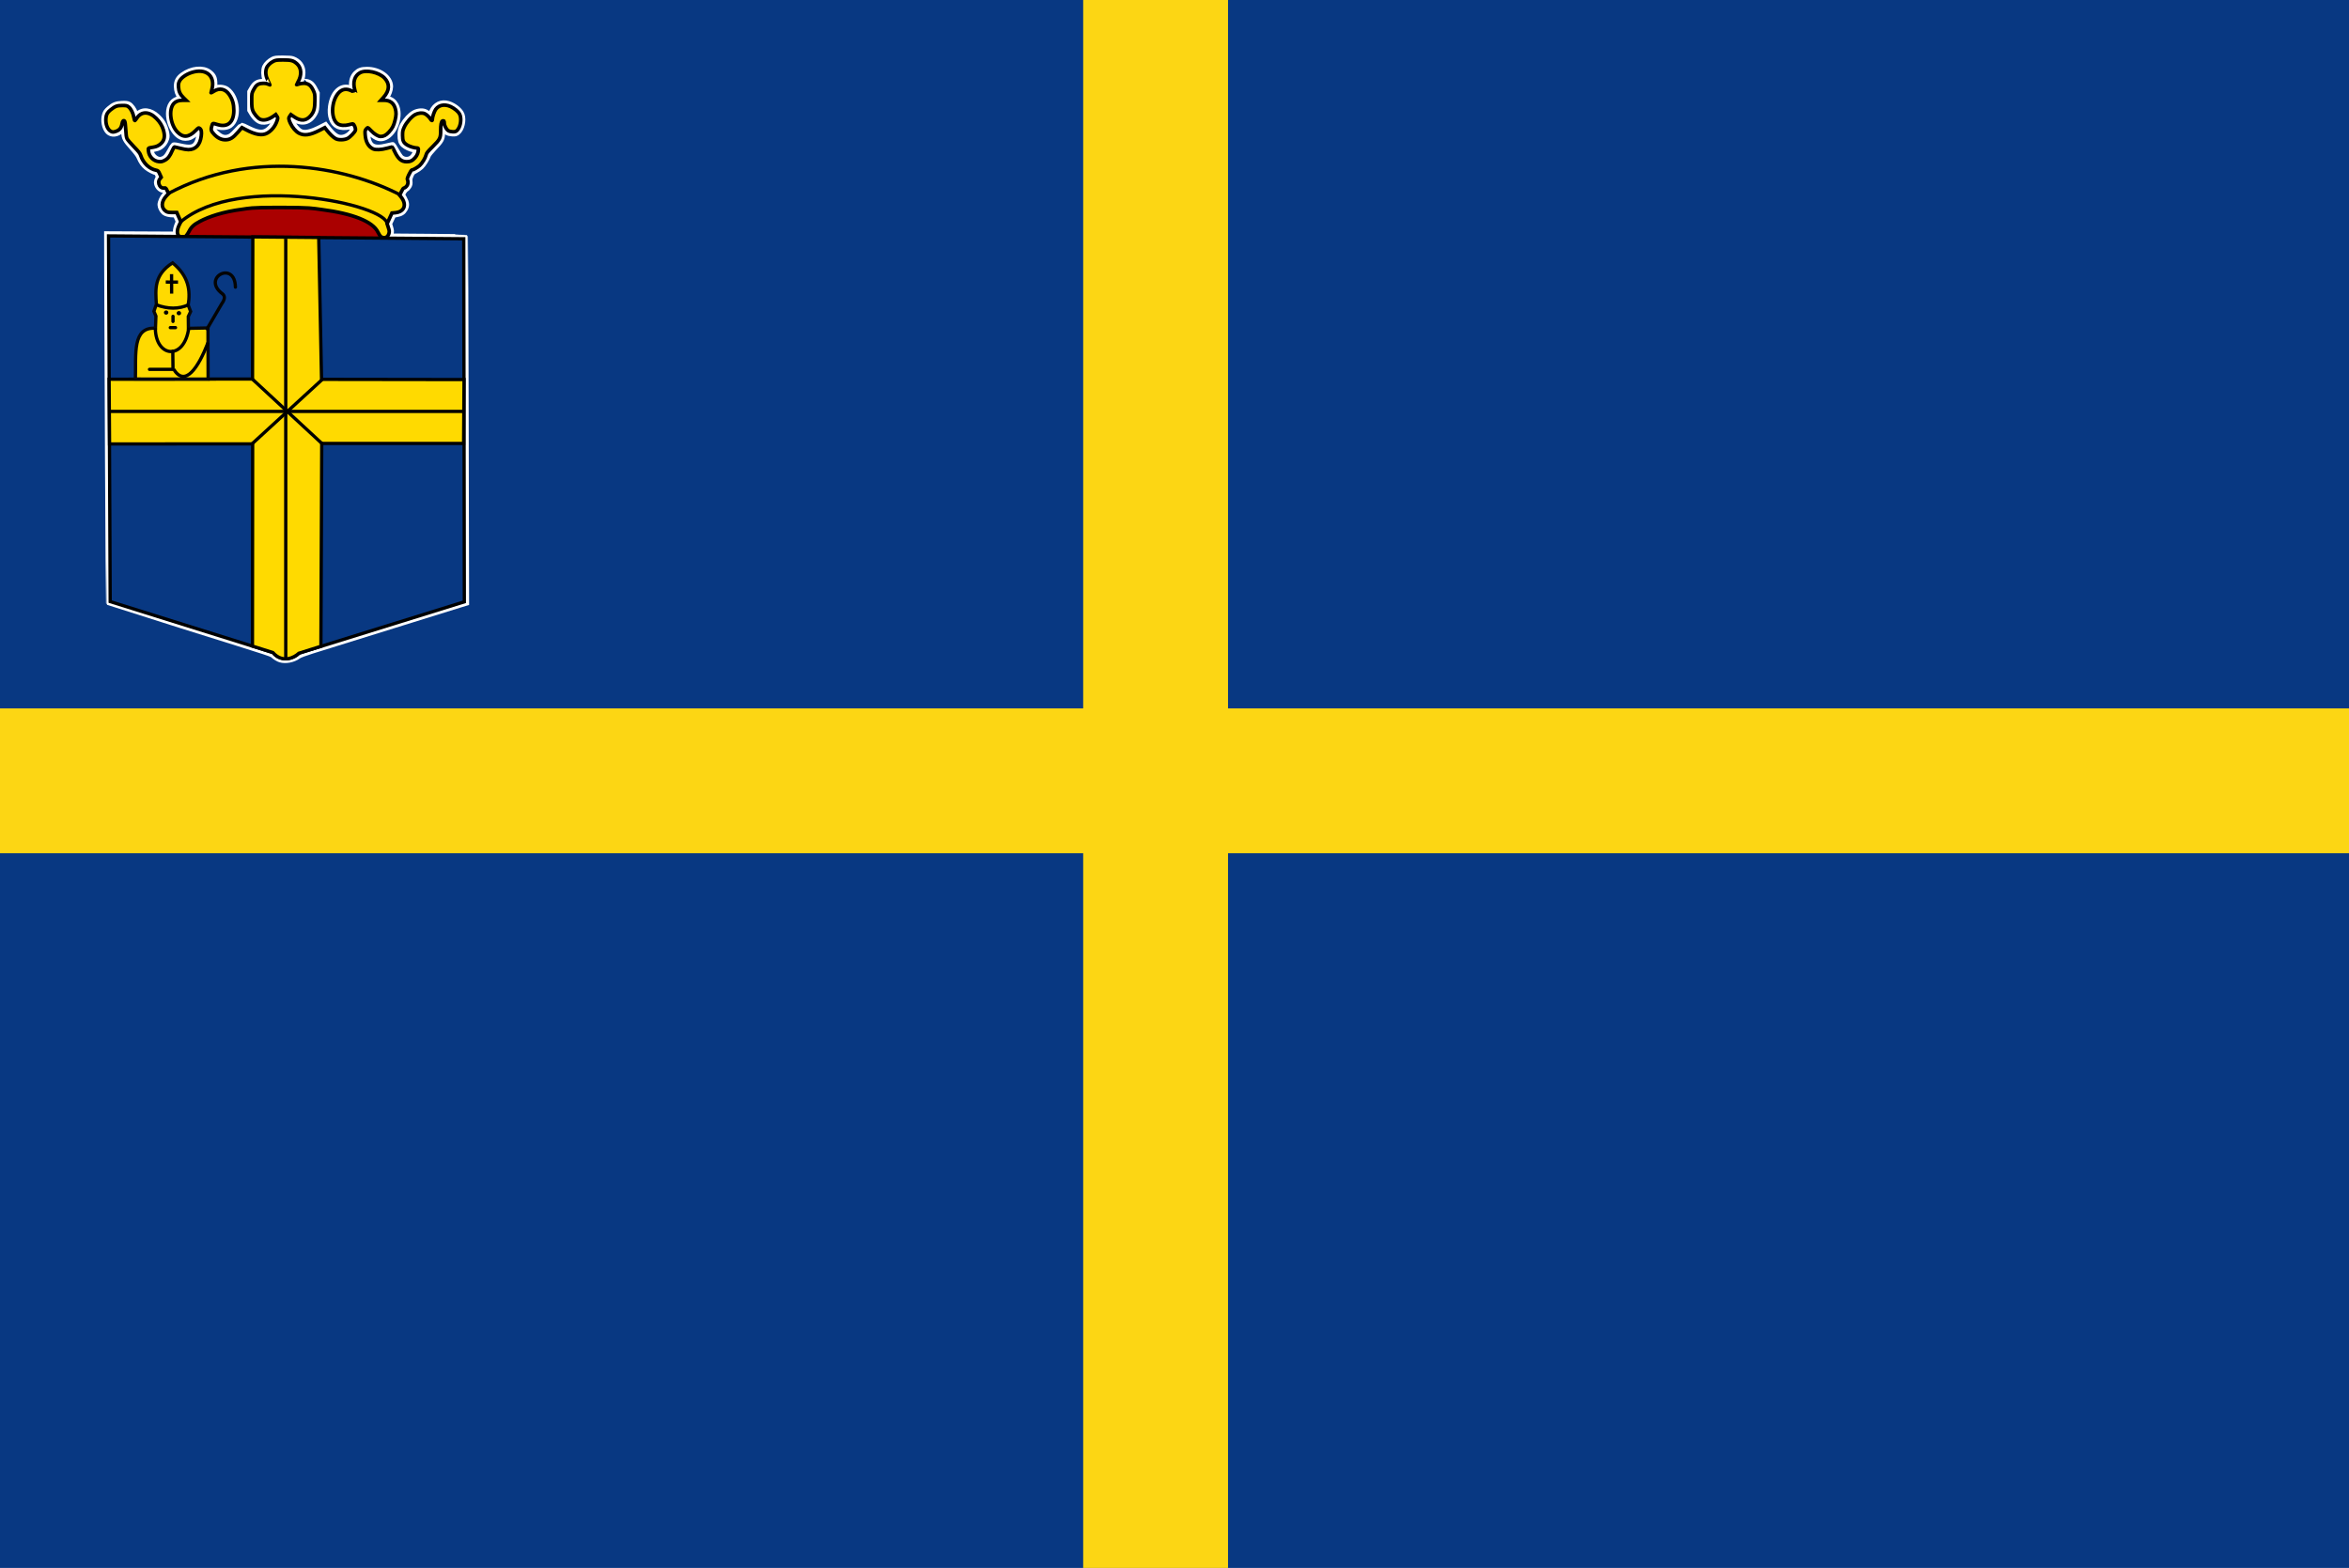
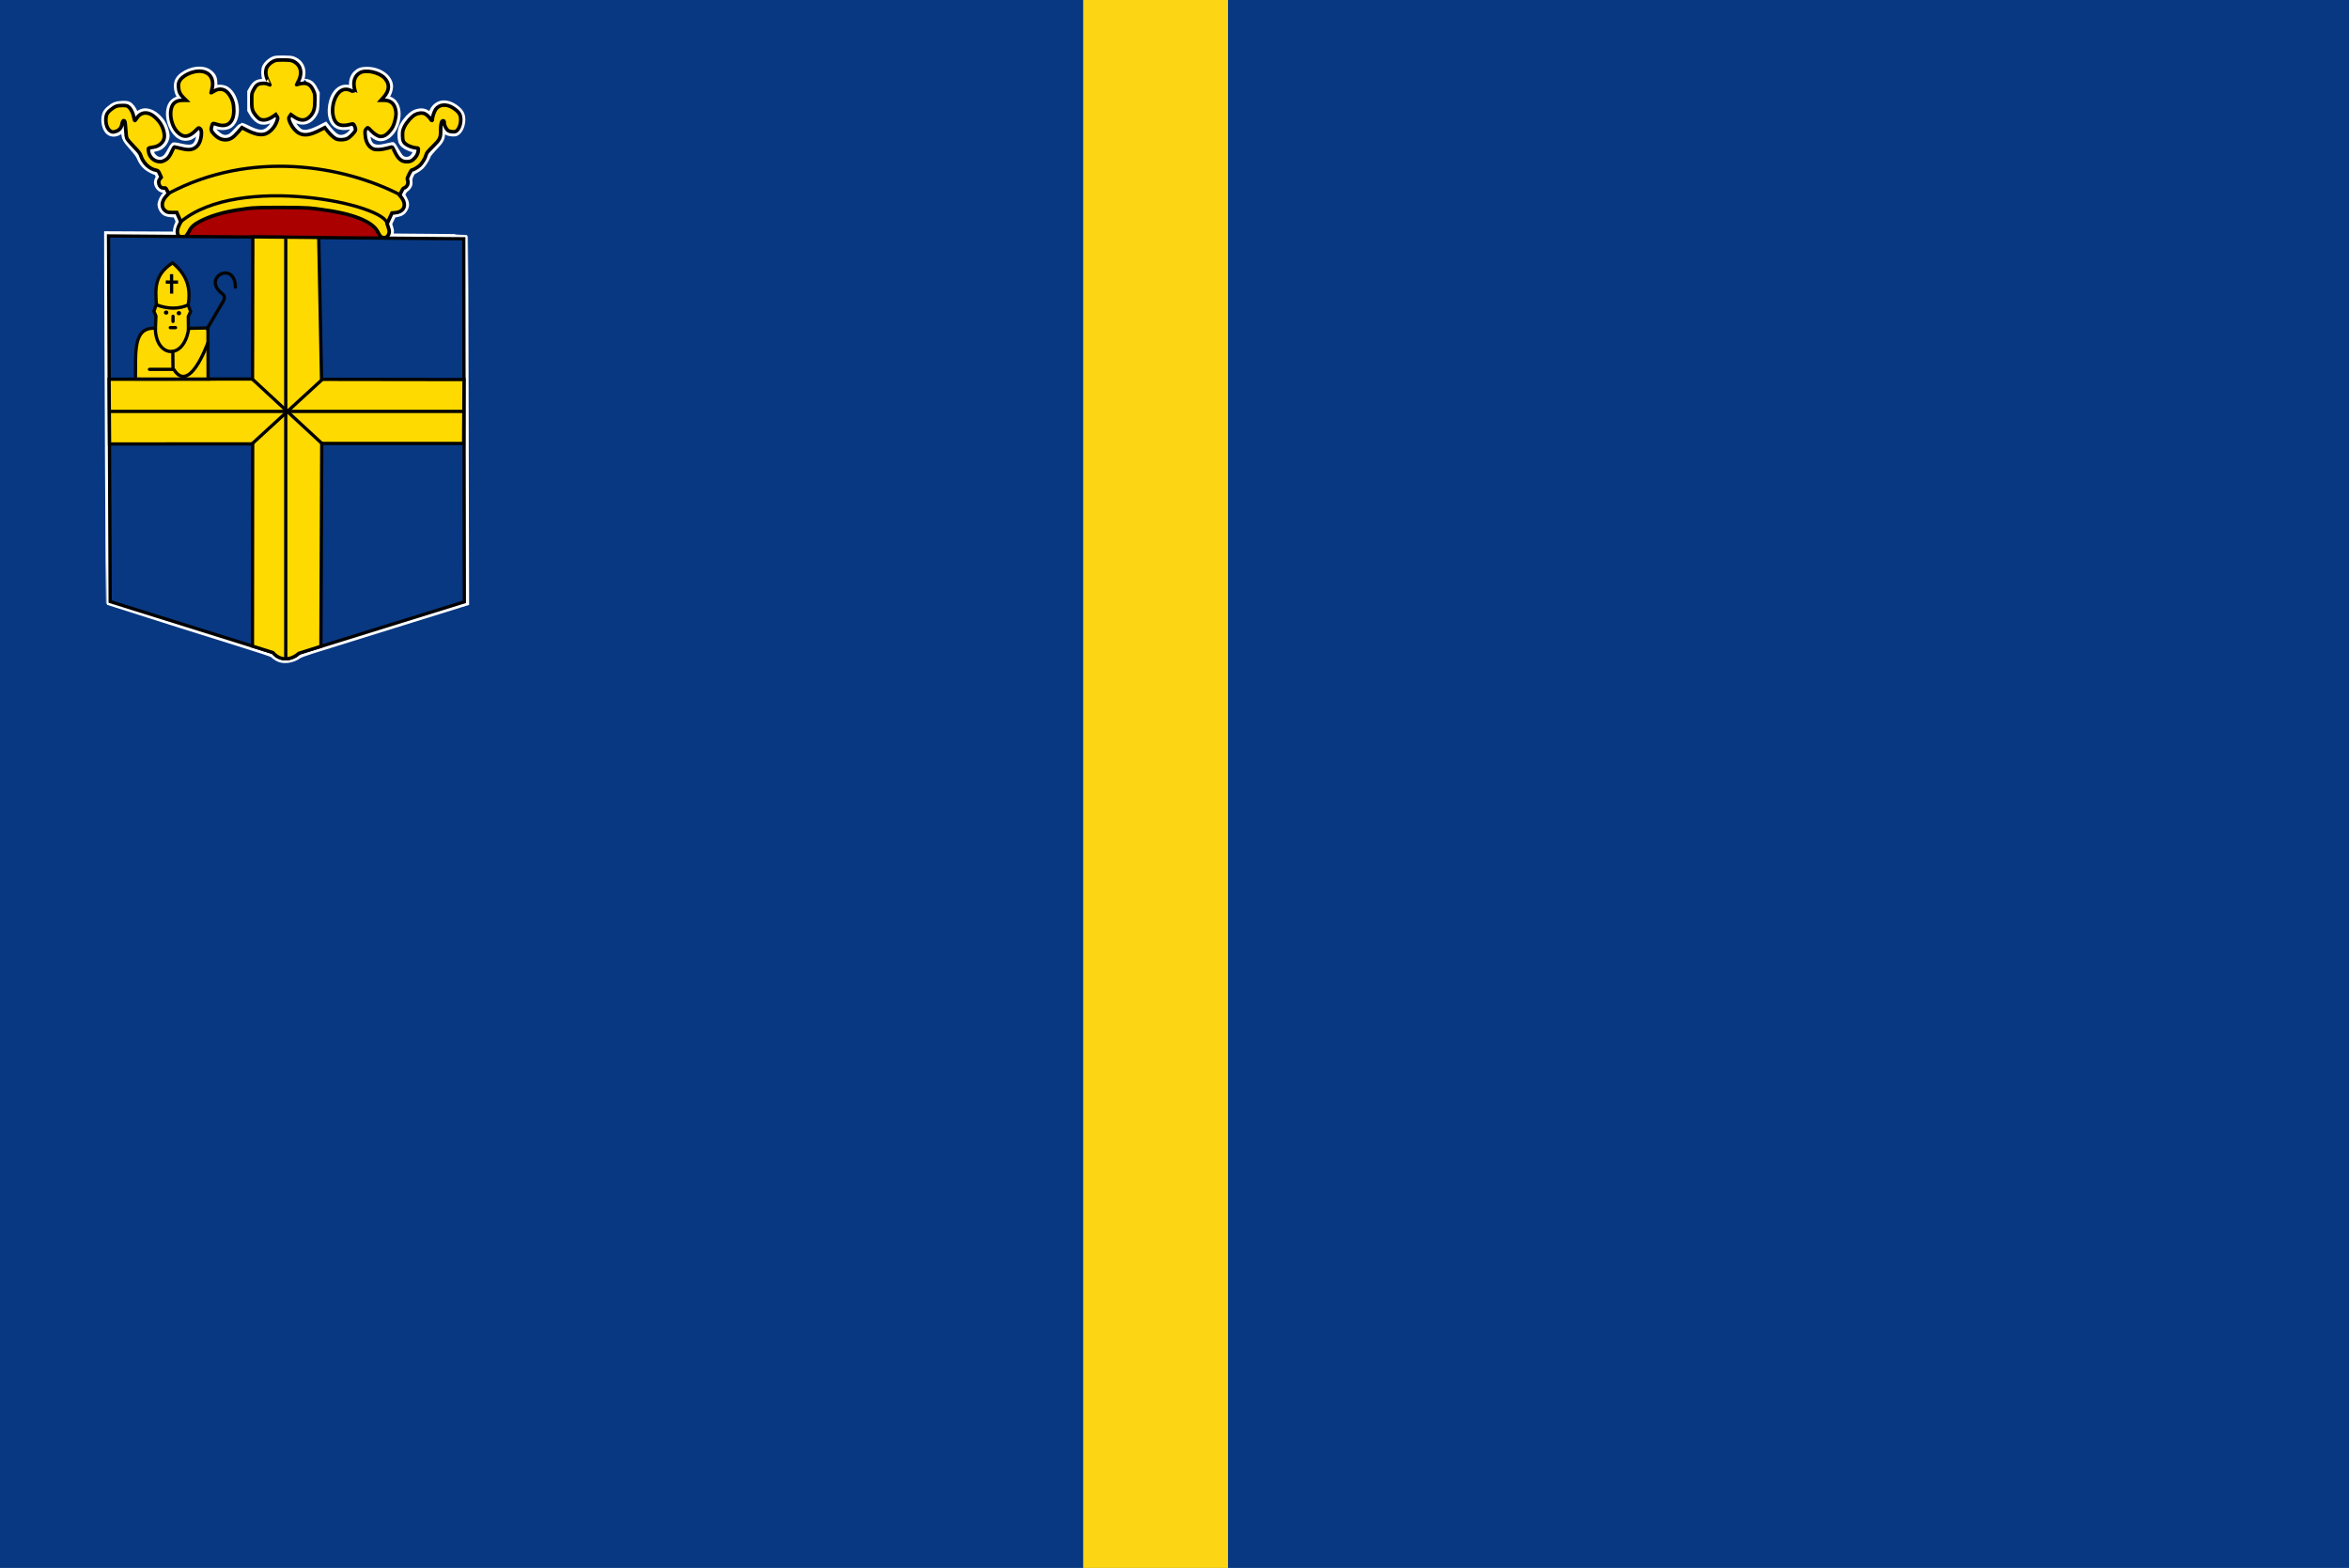
<svg xmlns="http://www.w3.org/2000/svg" xmlns:ns1="http://www.inkscape.org/namespaces/inkscape" xmlns:ns2="http://sodipodi.sourceforge.net/DTD/sodipodi-0.dtd" width="753.574" height="503.056" id="svg10463" version="1.1" ns1:version="0.48.4 r9939" ns2:docname="Nieuw document 55">
  <defs id="defs10465" />
  <ns2:namedview id="base" pagecolor="#ffffff" bordercolor="#666666" borderopacity="1.0" ns1:pageopacity="0.0" ns1:pageshadow="2" ns1:zoom="0.98994949" ns1:cx="566.02784" ns1:cy="263.09957" ns1:document-units="px" ns1:current-layer="layer1" showgrid="false" fit-margin-top="0" fit-margin-left="0" fit-margin-right="0" fit-margin-bottom="0" ns1:window-width="1600" ns1:window-height="837" ns1:window-x="-8" ns1:window-y="-8" ns1:window-maximized="1" />
  <g ns1:label="Laag 1" ns1:groupmode="layer" id="layer1" transform="translate(42.501,-172.263)">
    <rect style="fill:#083882;fill-opacity:1;fill-rule:evenodd;stroke:none" id="rect10326" width="753.574" height="503.056" x="-42.501" y="172.263" />
-     <rect style="fill:#fcd614;fill-opacity:1;fill-rule:evenodd;stroke:none" id="rect10328" width="753.574" height="46.467" x="-42.501" y="399.547" />
    <rect style="fill:#fcd614;fill-opacity:1;fill-rule:evenodd;stroke:none" id="rect10330" width="46.467" height="503.056" x="304.991" y="172.263" />
    <path style="fill:#ffffff;stroke:#ffffff;stroke-width:2.007;stroke-miterlimit:4;stroke-opacity:1;stroke-dasharray:none" d="m 47.43,383.797 c -0.471,-0.138 -1.316,-0.616 -1.879,-1.063 -1.2,-0.952 2.078,0.132 -29.875,-9.882 -12.707,-3.982 -23.142,-7.272 -23.19,-7.311 -0.081,-0.067 -0.535,-87.169 -0.565,-108.448 l -0.013,-9.627 11.028,0.054 11.029,0.054 0,-0.949 c 0,-0.581 0.183,-1.402 0.471,-2.117 l 0.471,-1.168 -0.501,-1.16 -0.501,-1.16 -0.778,-0.008 c -1.31,-0.013 -2.39,-0.274 -2.905,-0.702 -0.627,-0.522 -1.191,-1.625 -1.197,-2.34 -0.01,-0.781 0.634,-2.213 1.346,-3.015 0.594,-0.669 0.598,-0.685 0.294,-1.26 -0.223,-0.422 -0.433,-0.583 -0.761,-0.583 -0.968,0 -2.025,-1.235 -2.025,-2.365 0,-0.267 0.159,-0.766 0.352,-1.11 0.345,-0.612 0.344,-0.642 -0.024,-1.412 -0.207,-0.433 -0.473,-0.787 -0.59,-0.788 -0.517,-0.004 -2.264,-0.896 -3.069,-1.566 -0.994,-0.828 -1.61,-1.704 -2.267,-3.218 -0.309,-0.712 -1.061,-1.718 -2.386,-3.188 -2.089,-2.319 -2.457,-3.017 -2.498,-4.732 -0.021,-0.917 -0.288,-2.288 -0.335,-1.723 -0.012,0.148 -0.327,0.592 -0.699,0.985 -1.213,1.281 -3.091,1.481 -4.117,0.439 -1.087,-1.105 -1.565,-3.589 -1.018,-5.29 0.254,-0.791 0.527,-1.178 1.308,-1.856 1.415,-1.229 2.216,-1.555 4.043,-1.646 1.158,-0.058 1.678,-0.01 2.117,0.196 0.762,0.356 1.714,1.673 2.09,2.89 l 0.3,0.973 0.473,-0.508 c 1.638,-1.76 4.127,-1.523 6.404,0.609 1.425,1.334 2.292,2.831 2.718,4.693 0.273,1.193 0.286,1.538 0.084,2.235 -0.293,1.014 -1.077,2.067 -1.926,2.584 -0.587,0.358 -1.03,0.498 -2.554,0.81 -0.522,0.107 -0.54,0.143 -0.42,0.834 0.268,1.534 2.003,2.905 3.312,2.618 1.237,-0.272 1.877,-0.881 2.889,-2.75 0.539,-0.995 1.053,-1.85 1.143,-1.9 0.09,-0.05 1.017,0.104 2.061,0.344 3.081,0.706 4.325,0.528 5.263,-0.754 0.768,-1.049 1.371,-3.95 0.907,-4.369 -0.069,-0.063 -0.622,0.314 -1.229,0.837 -1.26,1.087 -2.084,1.455 -3.26,1.455 -3.822,0 -6.755,-7.419 -4.31,-10.905 0.55,-0.784 1.489,-1.324 2.704,-1.554 l 0.529,-0.1 -0.477,-0.566 c -0.712,-0.843 -1.087,-1.946 -1.12,-3.293 -0.039,-1.543 0.515,-2.602 1.871,-3.579 2.821,-2.031 6.461,-2.399 8.457,-0.855 1.29,0.998 1.621,1.75 1.621,3.685 l 0,1.658 0.553,-0.259 c 0.912,-0.426 2.61,-0.229 3.484,0.405 3.348,2.426 3.916,9.175 0.951,11.302 -0.898,0.644 -2.432,0.796 -3.96,0.391 -0.558,-0.148 -1.049,-0.238 -1.092,-0.2 -0.043,0.038 -0.121,0.423 -0.175,0.856 -0.096,0.772 -0.077,0.806 1.02,1.796 1.292,1.166 2.308,1.528 3.516,1.251 0.941,-0.216 1.544,-0.68 3.114,-2.398 0.713,-0.78 1.368,-1.418 1.455,-1.418 0.088,0 0.866,0.356 1.73,0.792 3.114,1.57 4.777,1.818 6.255,0.933 0.956,-0.573 1.878,-1.643 2.446,-2.841 0.336,-0.709 0.511,-1.635 0.309,-1.635 -0.04,0 -0.568,0.27 -1.173,0.599 -1.244,0.677 -2.044,0.861 -3.166,0.724 -0.981,-0.119 -2.157,-1.122 -3.041,-2.596 l -0.629,-1.049 0,-2.923 0,-2.923 0.615,-1.063 c 0.864,-1.496 1.663,-2.005 3.274,-2.087 l 1.269,-0.065 -0.338,-0.885 c -0.424,-1.108 -0.451,-2.999 -0.056,-3.856 0.37,-0.803 1.471,-1.844 2.463,-2.33 0.669,-0.327 1.059,-0.372 3.232,-0.372 1.705,0 2.678,0.076 3.137,0.246 1.954,0.721 3.085,2.293 3.065,4.258 -0.01,0.643 -0.142,1.556 -0.301,2.029 -0.159,0.473 -0.289,0.879 -0.29,0.903 0,0.024 0.473,0.043 1.053,0.043 1.746,0 2.53,0.546 3.516,2.453 l 0.602,1.164 -0.075,2.704 c -0.07,2.516 -0.111,2.771 -0.59,3.666 -1.53,2.857 -4.024,3.483 -6.786,1.705 -0.699,-0.45 -0.765,-0.439 -0.765,0.126 0,1.156 1.83,3.688 3.092,4.278 1.334,0.623 3.293,0.219 6.272,-1.295 l 1.663,-0.845 0.42,0.543 c 2.177,2.816 3.439,3.682 5.055,3.472 2.135,-0.278 4.119,-2.5 3.289,-3.684 -0.137,-0.196 -0.325,-0.204 -1.032,-0.043 -1.409,0.321 -2.811,0.248 -3.736,-0.194 -1.707,-0.816 -2.55,-3.258 -2.136,-6.184 0.628,-4.432 3.223,-6.838 6.172,-5.724 l 0.663,0.25 -0.093,-1.166 c -0.123,-1.549 0.314,-2.905 1.229,-3.822 0.944,-0.944 1.76,-1.237 3.478,-1.248 3.961,-0.024 7.398,2.453 7.412,5.341 0,0.97 -0.548,2.514 -1.145,3.2 -0.205,0.235 -0.372,0.471 -0.372,0.523 0,0.052 0.329,0.175 0.732,0.273 1.199,0.292 1.977,0.883 2.557,1.942 1.713,3.128 -0.159,8.86 -3.349,10.256 -1.524,0.667 -2.51,0.392 -4.439,-1.24 -1.39,-1.175 -1.521,-1.111 -1.321,0.653 0.421,3.718 2.077,4.668 6.297,3.613 0.941,-0.235 1.773,-0.429 1.851,-0.43 0.077,-0.002 0.563,0.759 1.079,1.689 0.516,0.93 1.161,1.931 1.434,2.223 0.94,1.01 2.578,1.137 3.695,0.287 0.652,-0.496 1.351,-1.708 1.351,-2.342 0,-0.374 -0.106,-0.455 -0.713,-0.546 -1.024,-0.154 -2.516,-0.838 -3.229,-1.48 -0.761,-0.687 -1,-1.432 -1.001,-3.135 0,-1.564 0.42,-2.73 1.526,-4.228 1.225,-1.659 2.561,-2.75 3.752,-3.062 1.564,-0.411 2.55,-0.217 3.566,0.701 l 0.819,0.741 0.216,-0.777 c 0.652,-2.343 2.516,-3.712 4.635,-3.406 2.002,0.29 4.422,2.03 4.996,3.594 0.639,1.739 -0.036,4.573 -1.321,5.551 -0.514,0.391 -0.714,0.435 -1.688,0.372 -1.315,-0.086 -1.952,-0.458 -2.559,-1.496 -0.389,-0.665 -0.436,-0.695 -0.521,-0.33 -0.051,0.221 -0.124,1.066 -0.162,1.878 -0.083,1.8 -0.361,2.285 -2.701,4.731 -0.892,0.932 -1.718,1.967 -1.835,2.3 -0.388,1.099 -1.537,2.92 -2.28,3.612 -0.402,0.375 -1.196,0.919 -1.765,1.209 -0.924,0.472 -1.082,0.639 -1.503,1.594 -0.364,0.825 -0.449,1.267 -0.374,1.953 0.076,0.708 0.01,1.024 -0.331,1.573 -0.235,0.378 -0.62,0.78 -0.855,0.894 -0.235,0.114 -0.613,0.566 -0.839,1.006 l -0.411,0.799 0.673,1.203 c 0.798,1.427 0.859,2.264 0.246,3.349 -0.552,0.977 -1.203,1.392 -2.562,1.636 l -1.098,0.197 -0.696,1.463 -0.697,1.463 0.363,1.185 c 0.322,1.049 0.335,1.286 0.115,2.066 l -0.248,0.881 12.052,0.097 c 6.629,0.053 12.081,0.123 12.116,0.155 0.036,0.032 0.124,26.41 0.198,58.616 l 0.134,58.558 -1.971,0.604 c -2.811,0.861 -42.659,13.272 -47.282,14.727 -2.572,0.809 -4.094,1.384 -4.564,1.723 -1.623,1.175 -3.998,1.642 -5.743,1.131 z" id="path10227-7" ns1:connector-curvature="0" />
    <path ns2:type="arc" style="fill:#aa0000;fill-opacity:1;fill-rule:evenodd;stroke:none" id="path9898-1" ns2:cx="929.34033" ns2:cy="-99.240356" ns2:rx="41.416256" ns2:ry="16.162441" d="m 970.757,-99.24 c 0,8.926 -18.543,16.162 -41.416,16.162 -22.874,0 -41.416,-7.236 -41.416,-16.162 0,-8.926 18.543,-16.162 41.416,-16.162 22.874,0 41.416,7.236 41.416,16.162 z" transform="matrix(0.772,0,0,0.986,-668.37,343.544)" />
    <path style="fill:#ffda00;fill-opacity:1;stroke:#000000;stroke-width:1.152;stroke-miterlimit:4;stroke-opacity:1;stroke-dasharray:none" d="m 15.438,248.363 c -1.207,-0.556 -1.369,-2.038 -0.428,-3.937 l 0.506,-1.021 -0.653,-1.485 -0.653,-1.485 -1.45,0 c -1.201,0 -1.549,-0.065 -2.032,-0.383 -1.617,-1.067 -1.551,-3.125 0.158,-4.934 l 0.684,-0.724 -0.442,-0.954 c -0.379,-0.817 -0.498,-0.943 -0.834,-0.875 -0.664,0.134 -1.225,-0.121 -1.566,-0.713 -0.447,-0.776 -0.418,-1.571 0.08,-2.198 l 0.408,-0.514 -0.474,-1.061 c -0.432,-0.967 -0.531,-1.072 -1.115,-1.184 -2.242,-0.431 -4.196,-2.297 -4.991,-4.766 -0.22,-0.683 -0.636,-1.218 -2.177,-2.797 -1.048,-1.074 -2.039,-2.23 -2.203,-2.57 -0.217,-0.448 -0.332,-1.254 -0.42,-2.945 -0.071,-1.361 -0.206,-2.451 -0.326,-2.624 -0.324,-0.469 -0.706,-0.162 -0.837,0.673 -0.234,1.494 -0.873,2.234 -2.265,2.628 -0.623,0.176 -0.825,0.163 -1.313,-0.083 -1.115,-0.563 -1.793,-2.368 -1.607,-4.275 0.114,-1.17 0.468,-1.808 1.433,-2.583 1.507,-1.21 2.105,-1.439 3.768,-1.439 1.374,0 1.561,0.042 2.083,0.463 0.745,0.601 1.399,1.898 1.653,3.277 0.111,0.605 0.258,1.1 0.325,1.1 0.067,0 0.338,-0.331 0.602,-0.735 1.503,-2.302 3.972,-2.284 6.299,0.045 1.134,1.135 1.858,2.317 2.264,3.698 0.585,1.99 0.357,3.317 -0.747,4.343 -0.72,0.669 -1.435,1.012 -2.447,1.174 -1.795,0.288 -1.694,0.215 -1.608,1.154 0.17,1.868 1.59,3.327 3.393,3.485 0.726,0.064 1.058,-0.01 1.817,-0.403 1.065,-0.551 1.68,-1.34 2.439,-3.126 0.278,-0.653 0.606,-1.188 0.73,-1.188 0.124,0 0.945,0.198 1.825,0.44 0.88,0.242 2.046,0.44 2.59,0.44 2.337,0 3.756,-1.475 4.143,-4.308 0.188,-1.378 0.048,-2.153 -0.454,-2.501 -0.388,-0.269 -0.427,-0.249 -1.359,0.692 -2.199,2.22 -4.005,2.354 -5.841,0.434 -2.29,-2.394 -2.884,-7.279 -1.113,-9.153 0.659,-0.697 1.547,-1.004 2.907,-1.004 l 1.016,0 -0.756,-0.738 c -1.13,-1.102 -1.596,-2.059 -1.685,-3.455 -0.062,-0.994 -0.013,-1.297 0.322,-1.967 0.524,-1.046 2.051,-2.136 3.82,-2.728 4.648,-1.554 7.798,1.082 6.54,5.472 -0.136,0.475 -0.248,0.918 -0.249,0.983 0,0.066 0.424,-0.152 0.945,-0.484 1.813,-1.156 3.662,-0.737 4.909,1.11 1.047,1.55 1.459,2.99 1.46,5.1 0,3.756 -1.968,5.485 -5.154,4.522 -1.73,-0.523 -1.595,-0.555 -1.91,0.448 -0.37,1.18 -0.248,1.613 0.752,2.672 1.098,1.162 2.274,1.733 3.578,1.735 1.48,0.004 2.438,-0.569 4.037,-2.407 l 1.303,-1.497 1.15,0.611 c 3.193,1.696 5.357,2.054 6.97,1.152 1.451,-0.811 2.623,-2.306 3.167,-4.04 0.259,-0.824 0.256,-0.87 -0.089,-1.383 l -0.357,-0.53 -0.695,0.496 c -1.628,1.161 -3.184,1.531 -4.317,1.026 -0.767,-0.342 -2.006,-1.825 -2.378,-2.846 -0.256,-0.701 -0.319,-1.329 -0.319,-3.163 0,-2.273 0,-2.295 0.572,-3.404 0.796,-1.554 1.427,-2.025 2.825,-2.109 0.76,-0.046 1.305,0.022 1.743,0.216 0.35,0.155 0.658,0.282 0.682,0.282 0.025,0 -0.252,-0.616 -0.616,-1.369 -0.718,-1.487 -0.869,-2.712 -0.487,-3.938 0.25,-0.802 1.227,-1.792 2.264,-2.295 0.741,-0.359 1.086,-0.403 3.159,-0.403 2.556,0 3.211,0.185 4.389,1.238 1.46,1.305 1.574,3.696 0.281,5.864 -0.236,0.396 -0.43,0.758 -0.43,0.804 0,0.046 0.309,-0.032 0.686,-0.173 0.377,-0.141 1.111,-0.256 1.63,-0.256 1.39,0 2.251,0.628 2.998,2.186 0.554,1.155 0.571,1.254 0.571,3.242 0,2.582 -0.289,3.694 -1.262,4.864 -1.523,1.832 -3.202,1.971 -5.426,0.45 l -1.015,-0.695 -0.339,0.456 c -0.459,0.617 -0.427,1.044 0.169,2.308 0.664,1.407 1.747,2.664 2.756,3.198 1.681,0.891 3.562,0.635 6.545,-0.889 l 1.744,-0.891 0.662,0.85 c 1.005,1.29 2.09,2.315 2.881,2.721 0.898,0.461 2.758,0.406 3.777,-0.113 0.857,-0.436 2.362,-2.02 2.51,-2.641 0.142,-0.599 -0.465,-2.022 -0.862,-2.022 -0.148,0 -0.729,0.127 -1.291,0.282 -1.291,0.357 -2.712,0.243 -3.513,-0.281 -2.256,-1.476 -2.194,-7.001 0.11,-9.778 1.214,-1.463 2.734,-1.701 4.532,-0.709 0.601,0.332 1.092,0.589 1.091,0.572 0,-0.017 -0.116,-0.427 -0.256,-0.911 -0.729,-2.517 -0.1,-4.626 1.667,-5.585 1.936,-1.051 6.032,-0.166 7.83,1.691 1.77,1.827 1.673,4.003 -0.276,6.184 l -0.863,0.965 1.063,0.004 c 1.879,0.008 3.053,0.89 3.554,2.676 0.336,1.199 0.32,2.094 -0.069,3.701 -0.435,1.799 -0.861,2.625 -1.978,3.831 -0.935,1.011 -1.687,1.402 -2.688,1.4 -0.732,0 -2.052,-0.808 -2.988,-1.825 -0.5,-0.543 -0.999,-0.988 -1.11,-0.988 -0.111,0 -0.365,0.218 -0.565,0.484 -0.329,0.438 -0.353,0.615 -0.256,1.872 0.172,2.223 1.07,3.794 2.543,4.447 0.835,0.37 2.623,0.289 4.379,-0.199 0.864,-0.24 1.626,-0.438 1.694,-0.44 0.067,0 0.422,0.626 0.787,1.396 1.174,2.471 2.206,3.353 3.922,3.353 1.161,0 1.864,-0.341 2.715,-1.318 0.655,-0.752 1.014,-1.671 1.016,-2.598 0,-0.409 -0.068,-0.485 -0.457,-0.49 -0.817,-0.012 -2.357,-0.48 -3.109,-0.947 -1.222,-0.758 -1.505,-1.341 -1.505,-3.098 0,-1.351 0.056,-1.622 0.569,-2.728 0.656,-1.418 2.346,-3.331 3.485,-3.945 0.97,-0.523 2.256,-0.649 3.037,-0.296 0.622,0.281 1.47,1.079 1.921,1.808 0.329,0.531 0.55,0.526 0.55,-0.012 0,-0.729 0.614,-2.551 1.075,-3.191 1.188,-1.649 3.511,-1.81 5.658,-0.394 1.397,0.921 2.035,1.668 2.255,2.639 0.354,1.564 -0.131,3.614 -1.074,4.532 -0.364,0.354 -0.61,0.432 -1.339,0.421 -0.555,-0.009 -1.103,-0.141 -1.447,-0.35 -0.645,-0.392 -1.302,-1.637 -1.302,-2.467 0,-0.626 -0.167,-0.821 -0.564,-0.66 -0.398,0.162 -0.599,1.21 -0.599,3.139 0,2.376 -0.209,2.788 -2.601,5.157 -1.613,1.598 -1.931,2.001 -2.084,2.646 -0.228,0.958 -1.22,2.593 -2.027,3.341 -0.672,0.623 -2.105,1.452 -2.51,1.452 -0.15,0 -0.527,0.576 -0.924,1.412 -0.531,1.117 -0.635,1.482 -0.501,1.749 0.223,0.441 0.216,1.167 -0.015,1.647 -0.235,0.487 -0.818,0.991 -1.15,0.997 -0.147,0.004 -0.484,0.494 -0.794,1.161 l -0.539,1.157 0.446,0.559 c 1.94,2.432 1.075,4.755 -1.875,5.035 l -1.051,0.1 -0.779,1.711 -0.778,1.711 0.392,1.219 c 0.349,1.087 0.37,1.298 0.185,1.95 -0.362,1.277 -1.512,1.717 -2.571,0.982 -0.214,-0.148 -0.633,-0.785 -0.932,-1.414 -1.627,-3.427 -8.094,-5.994 -18.125,-7.28 -3.003,-0.385 -3.172,-0.667 -13.684,-0.667 -9.48,0 -9.534,0.305 -11.601,0.568 -6.412,0.815 -10.925,2.423 -13.681,3.88 -1.983,1.048 -2.808,1.804 -3.51,3.217 -0.595,1.198 -1.459,2.14 -1.95,2.126 -0.129,-0.005 -0.471,-0.116 -0.762,-0.25 z" id="path6056-5-3" ns1:connector-curvature="0" ns2:nodetypes="cccccscsccccccsccccccccsccsccscccccccccscscccccsccccccccccccccccscccccccscccscccsccscsccscccccccccccscsccccccccccccccsscccccsccccsccccsccccccscccccsccccccccccccccssccccccc" />
    <path style="fill:none;stroke:#000000;stroke-width:1.047px;stroke-linecap:butt;stroke-linejoin:miter;stroke-opacity:1" d="m 11.486,234.354 c 26.741,-14.236 56.327,-8.878 74.339,0.393" id="path9826-2" ns1:connector-curvature="0" ns2:nodetypes="cc" />
    <path style="fill:none;stroke:#000000;stroke-width:1.047px;stroke-linecap:butt;stroke-linejoin:miter;stroke-opacity:1" d="m 15.356,243.52 c 18.837,-15.872 66.459,-5.608 66.332,0.655" id="path9828-1" ns1:connector-curvature="0" ns2:nodetypes="cc" />
    <path style="fill:#083882;fill-opacity:1;stroke:#000000;stroke-width:1.047px;stroke-linecap:butt;stroke-linejoin:miter;stroke-opacity:1" d="m -7.687,247.953 0.534,117.331 52.273,16.368 c 1.964,2.847 6.384,2.355 8.305,0.185 L 106.462,365.355 106.274,248.87 z" id="path9830-6" ns1:connector-curvature="0" ns2:nodetypes="ccccccc" />
    <path style="fill:#ffda00;fill-opacity:1;stroke:#000000;stroke-width:1.047px;stroke-linecap:butt;stroke-linejoin:miter;stroke-opacity:1" d="m -7.493,293.941 46.007,-0.07 0.094,-45.603 21.14,0.185 0.899,45.529 45.711,0.065 -0.134,20.494 -45.511,0 -0.267,65.082 -7.078,2.23 c -1.408,1.31 -5.083,3.39 -8.345,-0.228 l -6.532,-2.068 0.066,-64.886 -45.91,0.033 z" id="path9832-3" ns1:connector-curvature="0" ns2:nodetypes="ccccccccccccccc" />
    <path style="fill:none;stroke:#000000;stroke-width:1.047px;stroke-linecap:butt;stroke-linejoin:miter;stroke-opacity:1" d="m -7.42,304.262 113.711,0" id="path9834-8" ns1:connector-curvature="0" />
    <path style="fill:none;stroke:#000000;stroke-width:1.047px;stroke-linecap:butt;stroke-linejoin:miter;stroke-opacity:1" d="m 49.169,248.87 0,134.486" id="path9836-3" ns1:connector-curvature="0" />
    <path style="fill:none;stroke:#000000;stroke-width:1.047px;stroke-linecap:butt;stroke-linejoin:miter;stroke-opacity:1" d="m 38.419,314.613 22.413,-20.556" id="path9838-2" ns1:connector-curvature="0" />
    <path style="fill:none;stroke:#000000;stroke-width:1.047px;stroke-linecap:butt;stroke-linejoin:miter;stroke-opacity:1" d="m 38.278,293.733 22.555,20.88" id="path9840-8" ns1:connector-curvature="0" />
    <path style="fill:#ffda00;fill-opacity:1;stroke:#080808;stroke-width:1.047px;stroke-linecap:butt;stroke-linejoin:miter;stroke-opacity:1" d="m 0.944,293.87 c 0.213,-8.249 -1.023,-16.732 6.434,-16.289 l 0.144,-3.896 -0.644,-1.543 0.784,-2.255 c -0.299,-4.8 -0.794,-9.448 5.205,-13.291 5.224,4.324 5.75,8.885 5.005,13.553 l 0.785,2.063 -0.753,1.604 0.034,3.797 6.273,-0.131 0.044,16.407 z" id="path9842-6" ns1:connector-curvature="0" ns2:nodetypes="ccccccccccccc" />
    <path style="fill:none;stroke:#040404;stroke-width:1.047px;stroke-linecap:round;stroke-linejoin:miter;stroke-opacity:1" d="m 23.944,277.744 4.671,-7.988 c 1.203,-1.666 1.013,-2.586 0.267,-3.208 -6.952,-5.16 4.009,-10.948 4.137,-2.161" id="path9844-0" ns1:connector-curvature="0" ns2:nodetypes="cccc" />
    <path style="fill:none;stroke:#000000;stroke-width:1.047px;stroke-linecap:butt;stroke-linejoin:miter;stroke-opacity:1" d="m 7.328,277.548 c 0.113,9.534 9.323,10.497 10.744,-0.131" id="path9846-1" ns1:connector-curvature="0" ns2:nodetypes="cc" />
    <path style="fill:none;stroke:#000000;stroke-width:1.047px;stroke-linecap:round;stroke-linejoin:miter;stroke-opacity:1" d="m 5.459,290.774 7.541,0 -0.066,-5.827" id="path9848-2" ns1:connector-curvature="0" />
    <path style="fill:none;stroke:#000000;stroke-width:1.047px;stroke-linecap:butt;stroke-linejoin:miter;stroke-opacity:1" d="m 24.244,282.164 c -3.149,8.127 -7.391,14.477 -11.044,8.544" id="path9850-6" ns1:connector-curvature="0" ns2:nodetypes="cc" />
    <path style="fill:none;stroke:#000000;stroke-width:1.047px;stroke-linecap:butt;stroke-linejoin:miter;stroke-opacity:1" d="m 7.528,270.018 c 3.886,1.468 7.358,1.446 10.444,0.033" id="path9852-0" ns1:connector-curvature="0" ns2:nodetypes="cc" />
    <path style="fill:none;stroke:#000000;stroke-width:1.047px;stroke-linecap:round;stroke-linejoin:miter;stroke-opacity:1" d="m 13,273.75 0,1.637" id="path9854-5" ns1:connector-curvature="0" />
    <path style="fill:none;stroke:#000000;stroke-width:1.047px;stroke-linecap:round;stroke-linejoin:miter;stroke-opacity:1" d="m 12.132,277.384 1.668,0" id="path9854-4-4" ns1:connector-curvature="0" />
    <path ns2:type="arc" style="fill:#000000;fill-opacity:1;fill-rule:evenodd;stroke:none" id="path9874-6" ns2:cx="1084.308" ns2:cy="-77.148407" ns2:rx="0.46875" ns2:ry="0.53571427" d="m 1084.777,-77.148 c 0,0.296 -0.21,0.536 -0.469,0.536 -0.259,0 -0.469,-0.24 -0.469,-0.536 0,-0.296 0.21,-0.536 0.469,-0.536 0.259,0 0.469,0.24 0.469,0.536 z" transform="matrix(1.535,0,0,1.275,-1653.617,370.907)" />
    <path ns2:type="arc" style="fill:#000000;fill-opacity:1;fill-rule:evenodd;stroke:none" id="path9874-4-7" ns2:cx="1084.308" ns2:cy="-77.148407" ns2:rx="0.46875" ns2:ry="0.53571427" d="m 1084.777,-77.148 c 0,0.296 -0.21,0.536 -0.469,0.536 -0.259,0 -0.469,-0.24 -0.469,-0.536 0,-0.296 0.21,-0.536 0.469,-0.536 0.259,0 0.469,0.24 0.469,0.536 z" transform="matrix(1.535,0,0,1.275,-1649.524,371.103)" />
    <path style="fill:none;stroke:#000000;stroke-width:1.047px;stroke-linecap:butt;stroke-linejoin:miter;stroke-opacity:1" d="m 12.537,260.213 0.023,6.25" id="path9894-9" ns1:connector-curvature="0" />
    <path style="fill:none;stroke:#000000;stroke-width:1.047px;stroke-linecap:butt;stroke-linejoin:miter;stroke-opacity:1" d="m 10.674,262.759 3.94,0.023" id="path9896-3" ns1:connector-curvature="0" />
  </g>
</svg>